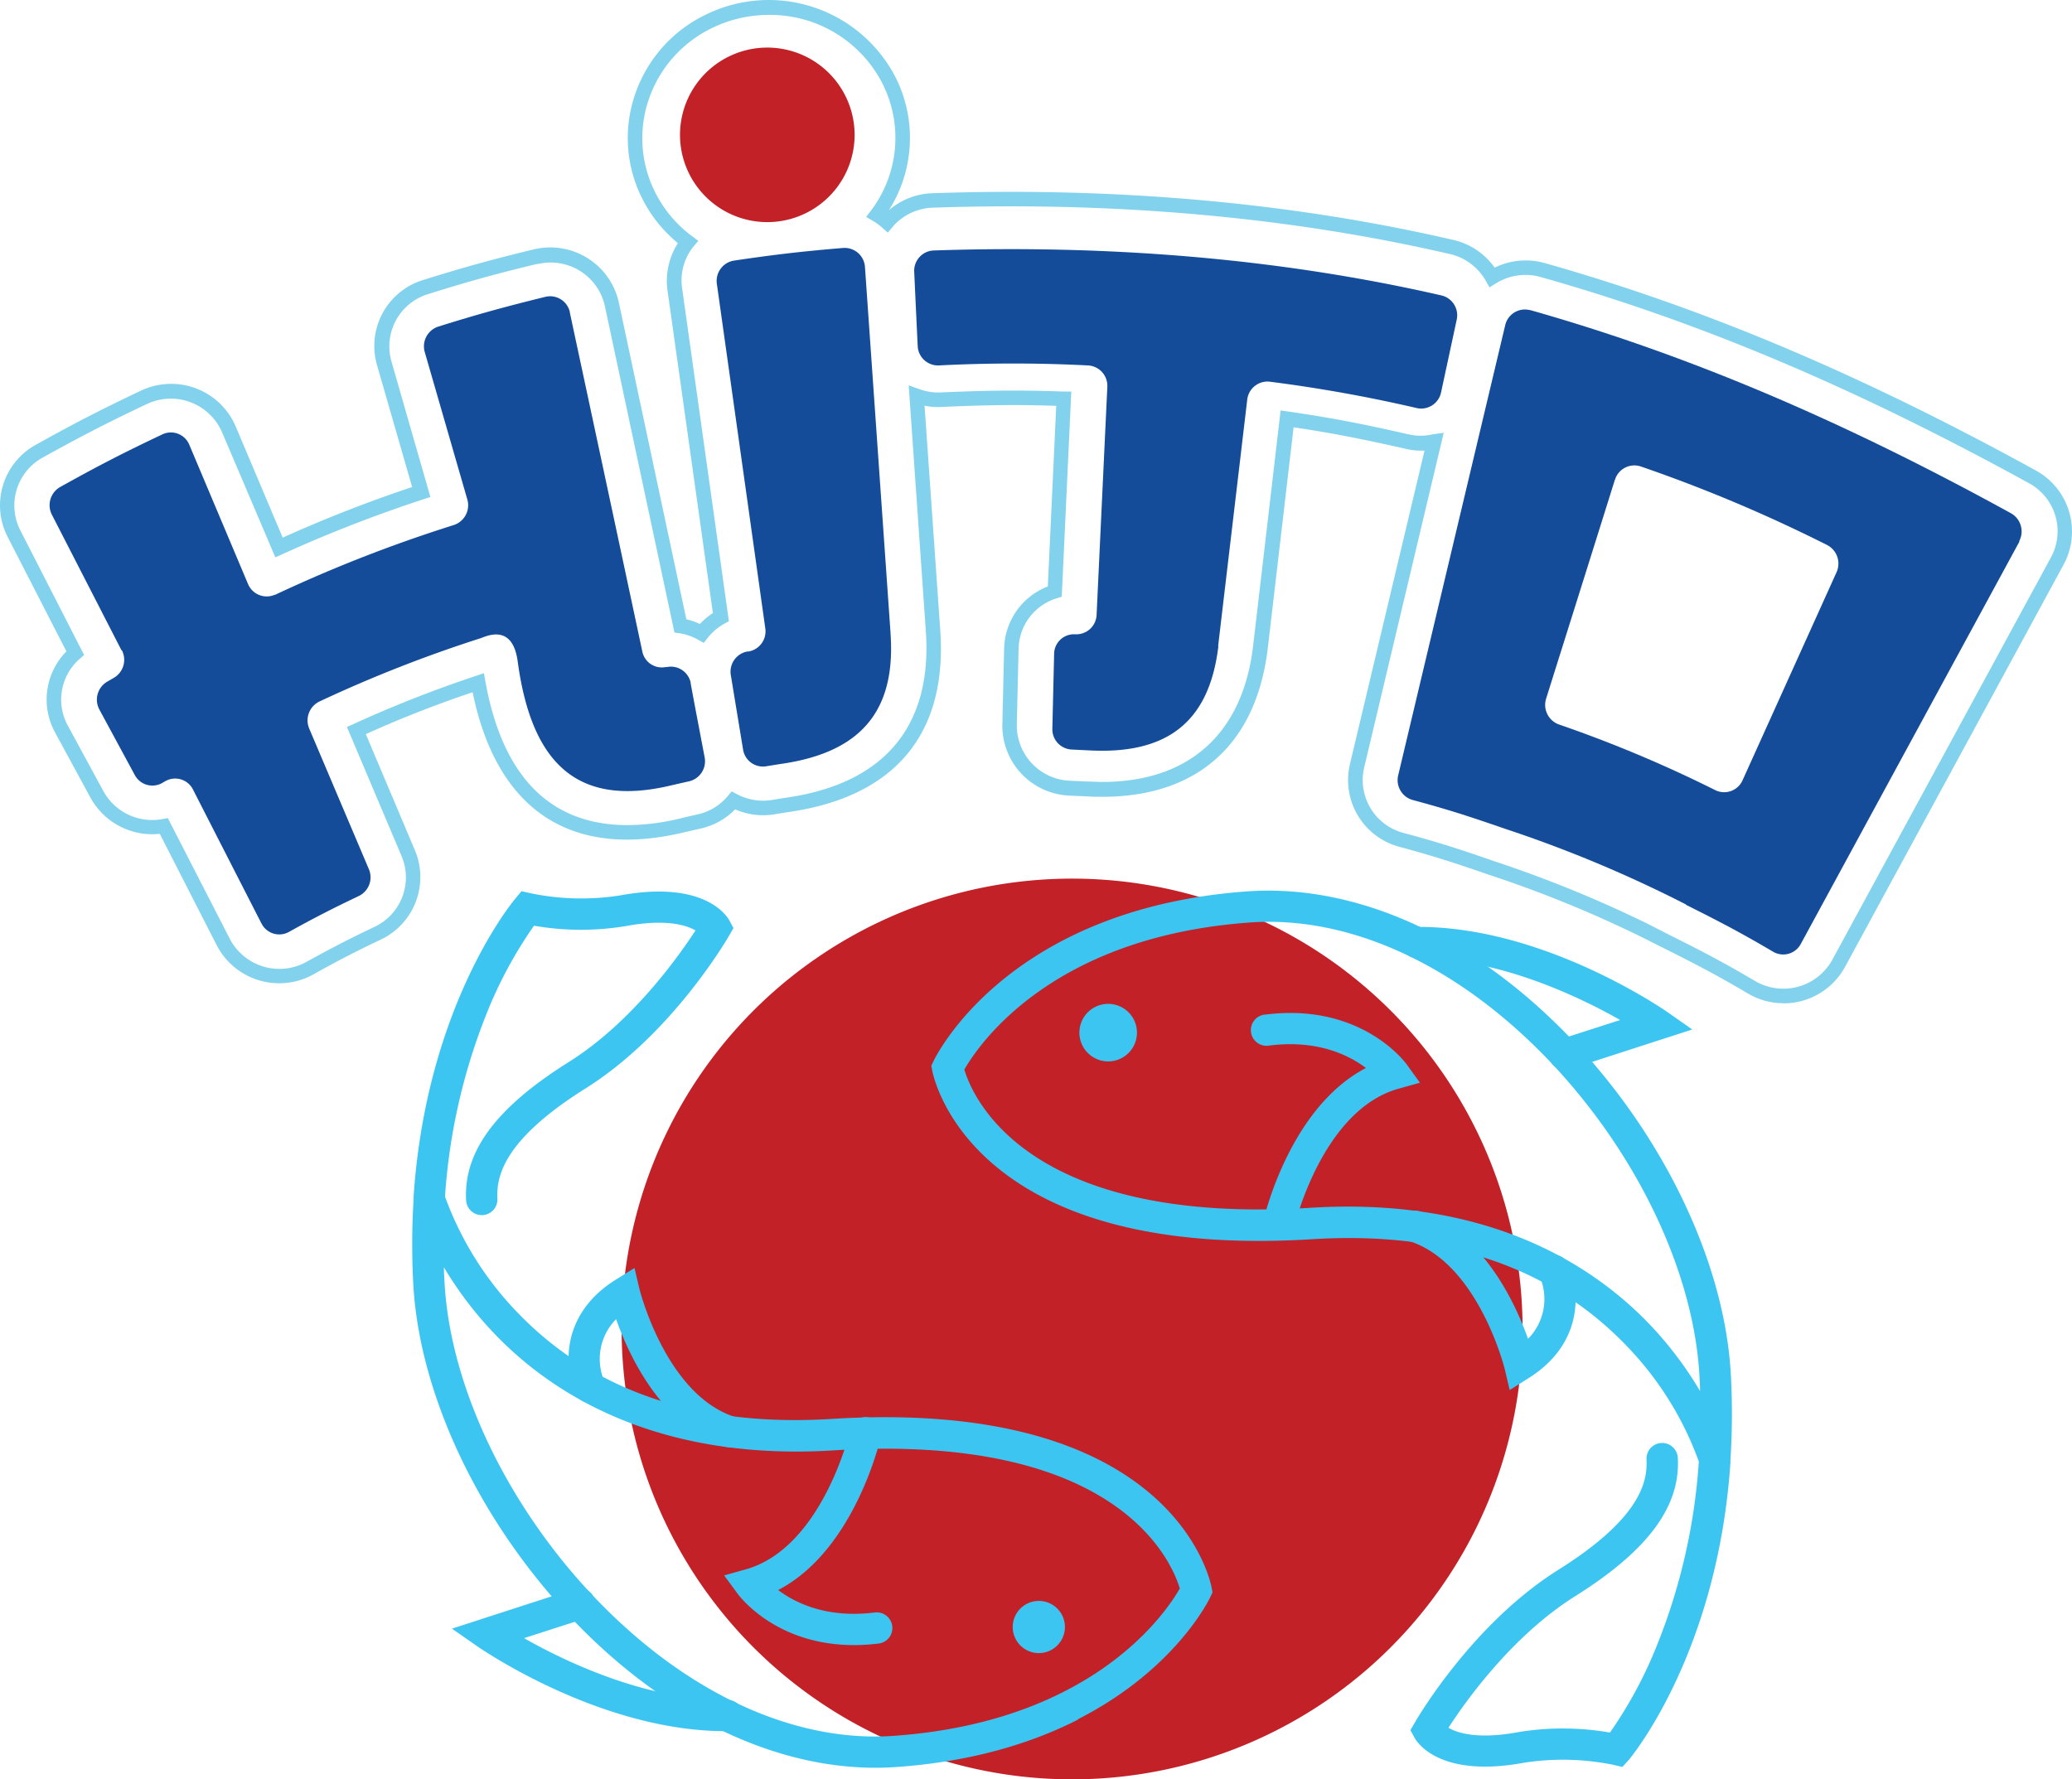
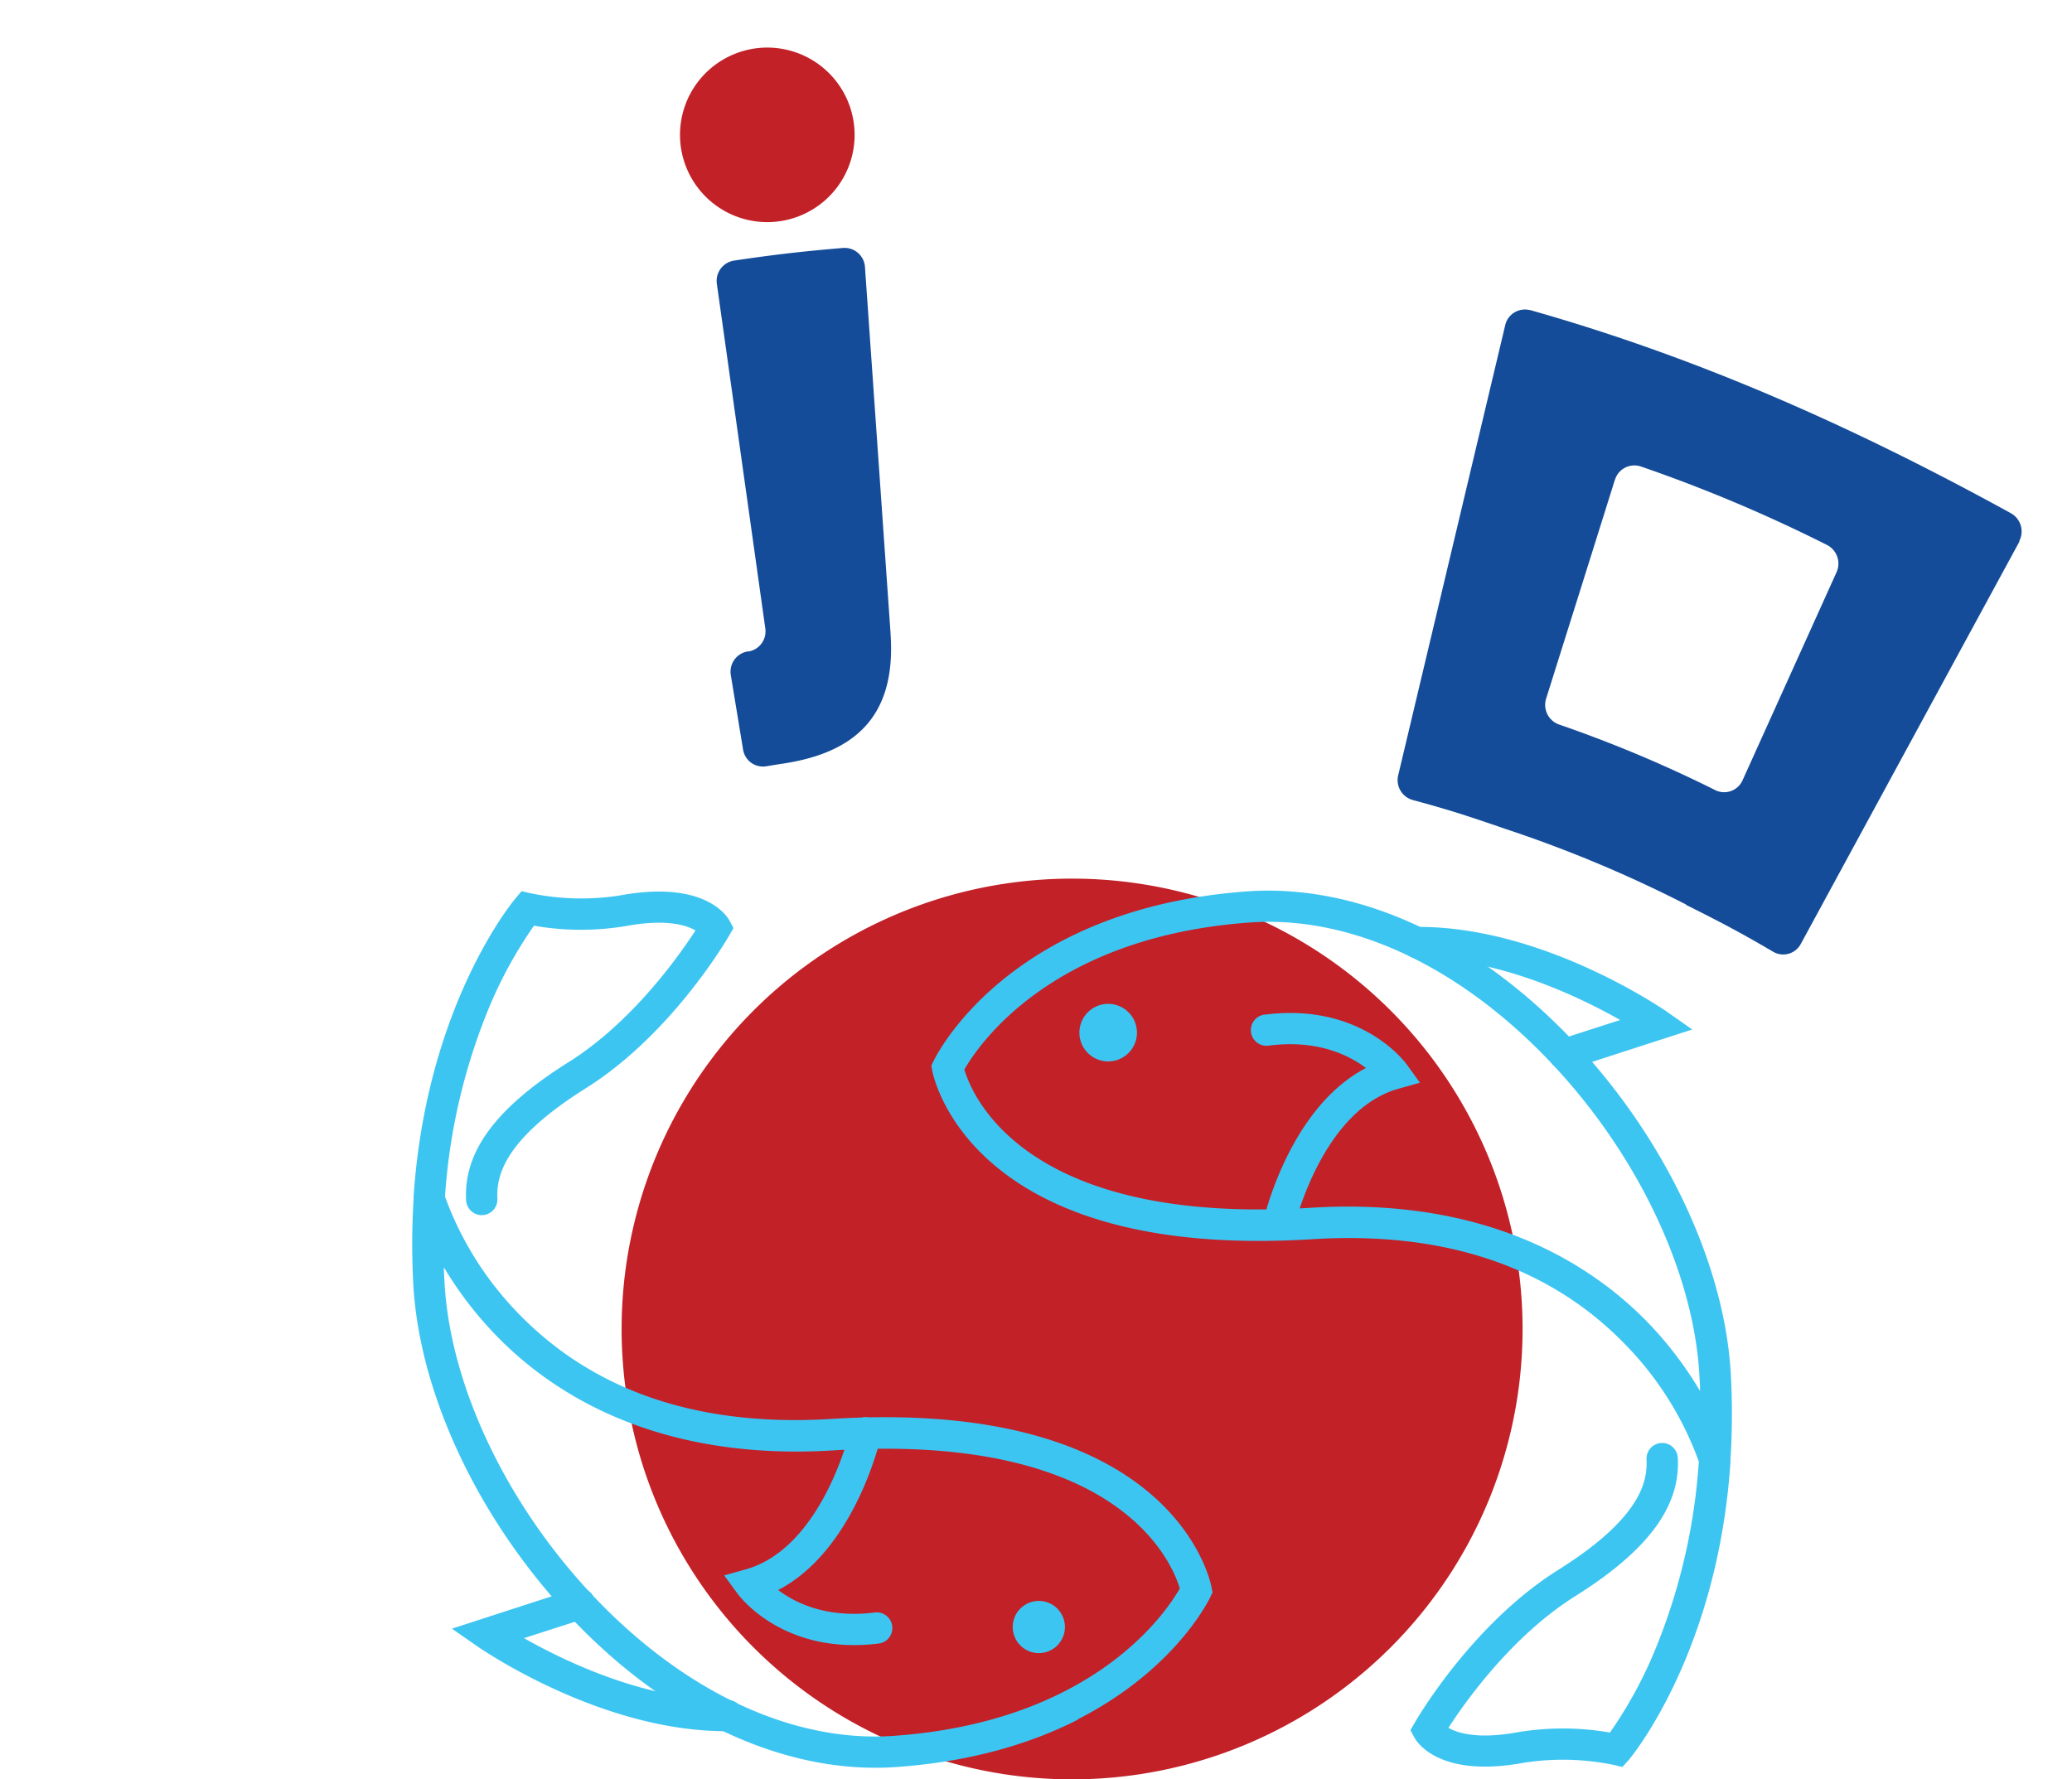
<svg xmlns="http://www.w3.org/2000/svg" viewBox="0 0 416.82 358.04">
  <defs>
    <style>.cls-1{fill:#82d2ed;}.cls-2{fill:#144c99;}.cls-3{fill:#c22128;}.cls-4{fill:#3dc5f2;}</style>
  </defs>
  <g id="Layer_2" data-name="Layer 2">
    <g id="Layer_1-2" data-name="Layer 1">
-       <path class="cls-1" d="M358.74,201.87a14.08,14.08,0,0,1-7.18-2c-5.73-3.37-9.68-5.5-16.9-9.1l-4.44-2.23A239.46,239.46,0,0,0,299.47,176c-7.47-2.6-11.65-3.9-17.9-5.59a13.9,13.9,0,0,1-10-16.67l15-63.07a13.49,13.49,0,0,1-3.74-.35c-8.84-2-14.94-3.2-22.6-4.34l-5.18,44.35c-2.26,19.34-14.09,30-33.3,30-1,0-2,0-3-.08l-3.59-.16a14.08,14.08,0,0,1-13.52-14.28l.36-15.43A13.76,13.76,0,0,1,210.79,118l1.69-36.34c-3.1-.1-5.86-.15-8.58-.15-4.34,0-8.81.12-14.52.38a12.91,12.91,0,0,1-3.39-.26l3.16,45.21c1.44,20.6-8.87,33.2-29.81,36.45-1.4.21-2.47.38-3.53.56a13.9,13.9,0,0,1-7.92-1,13.92,13.92,0,0,1-7,3.88l-3.59.82c-22.77,5.35-37.44-4.82-42.22-28.26a228.08,228.08,0,0,0-21.49,8.43l9.87,23.35a13.91,13.91,0,0,1-6.88,18c-5.08,2.42-8.63,4.24-13.54,7a14.16,14.16,0,0,1-19.45-5.88L32.14,167.78a14.17,14.17,0,0,1-13.92-7.24l-7.13-13.13a13.8,13.8,0,0,1,2.27-16.34L1.52,108a13.91,13.91,0,0,1,5.7-18.51c7.83-4.36,13.17-7.11,21.14-10.89a14.45,14.45,0,0,1,6.06-1.36,14.09,14.09,0,0,1,13,8.58l9.45,22.36A276.38,276.38,0,0,1,82.91,98L75.85,73.49a13.87,13.87,0,0,1,9.31-17.16c8.26-2.58,13.87-4.13,22.22-6.15a14.51,14.51,0,0,1,3.34-.39,14.11,14.11,0,0,1,13.77,11.07l13.58,63.75a14.44,14.44,0,0,1,2.73.94,14.79,14.79,0,0,1,2.61-2.19l-9.14-65a14,14,0,0,1,2.11-9.43A27.64,27.64,0,0,1,129.22,40a27,27,0,0,1-1.47-21A27.71,27.71,0,0,1,142.12,2.88a28.7,28.7,0,0,1,38,12.6,27.09,27.09,0,0,1-1.32,26.84,14,14,0,0,1,8.77-3.44c37.11-1.28,72.5,1.91,104.88,9.42a14,14,0,0,1,8.23,5.55,14.18,14.18,0,0,1,10.06-.92C343,62.06,374.39,75.33,409.6,94.7a14,14,0,0,1,5.57,18.84l-44,81a14.06,14.06,0,0,1-12.41,7.35M290.43,87.08l-16,67.35a11,11,0,0,0,7.92,13.17c6.32,1.71,10.55,3,18.09,5.64a244.68,244.68,0,0,1,31.09,12.68L336,188.2c7.27,3.63,11.27,5.78,17.06,9.19a11.24,11.24,0,0,0,15.54-4.26l44-81a11,11,0,0,0-4.4-14.88C373.19,78,342,64.8,309.93,55.74a11.3,11.3,0,0,0-9,1.28l-1.29.8-.75-1.32a11.17,11.17,0,0,0-7.13-5.36c-32.14-7.45-67.27-10.61-104.12-9.35a11.18,11.18,0,0,0-7.75,3.49l-.18.22-1.12,1.31-1.12-1a12.11,12.11,0,0,0-1.83-1.34l-1.4-.82,1-1.31a24.24,24.24,0,0,0,2.27-25.55A25.37,25.37,0,0,0,154.63,3a25.91,25.91,0,0,0-11.24,2.57A24.84,24.84,0,0,0,130.51,20a24.16,24.16,0,0,0,1.32,18.75,24.69,24.69,0,0,0,7.43,8.8l1.22.91-1,1.18A10.86,10.86,0,0,0,137.22,58l9.41,67-.89.49a11.28,11.28,0,0,0-3.39,2.87l-.77,1-1.08-.6a11.23,11.23,0,0,0-3.82-1.34l-1-.14-14-65.7a11.16,11.16,0,0,0-13.31-8.49l-.25,0c-8.29,2-13.85,3.53-22,6.09a11,11,0,0,0-7.37,13.56L86.58,100l-1.33.44a276.84,276.84,0,0,0-28.5,11.1l-1.36.61L44.68,87a11.23,11.23,0,0,0-14.75-5.87l-.37.16c-7.91,3.74-13.2,6.47-21,10.8a11,11,0,0,0-4.48,14.61l12.84,25.1-.86.75A10.89,10.89,0,0,0,13.64,146l7.13,13.13A11.18,11.18,0,0,0,30.62,165a10.19,10.19,0,0,0,2.06-.19l1.08-.2,12.46,24.28a11.25,11.25,0,0,0,15.17,4.8l.25-.14c5-2.76,8.56-4.61,13.7-7.05a11,11,0,0,0,5.45-14.22l-11-26,1.31-.59A247.67,247.67,0,0,1,95.74,136l1.61-.54.3,1.67c3.45,19.18,13.07,28.9,28.61,28.9a45.4,45.4,0,0,0,10.38-1.3c1.44-.34,2.54-.6,3.62-.84a10.93,10.93,0,0,0,6.17-3.74l.76-.91,1.05.55a11.12,11.12,0,0,0,7.11,1.17c1.06-.18,2.15-.35,3.57-.57,19.2-3,28.65-14.51,27.33-33.36l-3.45-49.5,2.11.76a11.14,11.14,0,0,0,4.31.68c5.75-.26,10.27-.38,14.65-.38,3.18,0,6.41.06,10.16.2h1.48l-1.92,41.28-1,.31a10.87,10.87,0,0,0-7.68,10l-.36,15.43a11.14,11.14,0,0,0,10.71,11.29l3.62.16c1,0,1.9.08,2.81.08,17.54,0,28.33-9.74,30.4-27.41l5.53-47.34,1.49.21c8.46,1.23,14.82,2.44,24.31,4.61a10.55,10.55,0,0,0,4.71,0Z" />
      <path class="cls-2" d="M179.15,127.53c1.09,15.61-6.09,23.7-21.37,26.08-1.46.22-2.56.4-3.65.58a4.05,4.05,0,0,1-4.65-3.38v0c-.9-5.47-1.56-9.47-2.46-14.95a4.13,4.13,0,0,1,3.33-4.77h.24a4.11,4.11,0,0,0,3.36-4.68q-4.86-34.63-9.74-69.28a4.14,4.14,0,0,1,3.43-4.69c8.2-1.22,13.75-1.86,22-2.55A4.11,4.11,0,0,1,174,53.67v0l5.16,73.87" />
      <path class="cls-3" d="M162.11,42.89a17.56,17.56,0,1,1,8-23.51,17.55,17.55,0,0,1-8,23.51" />
-       <path class="cls-2" d="M245.1,130c-1.82,15.36-10.38,21.77-25.79,21l-3.71-.18a4.08,4.08,0,0,1-3.9-4.19l.36-15.26a4,4,0,0,1,4.2-3.74h.12a4.08,4.08,0,0,0,4.22-3.91c.83-17.67,1.33-28.22,2.16-45.89a4.11,4.11,0,0,0-3.89-4.3,293.33,293.33,0,0,0-30,0,4.09,4.09,0,0,1-4.26-3.9c-.26-5.47-.45-9.47-.7-14.93a4.09,4.09,0,0,1,3.86-4.3h.05c34.18-1.16,68.83,1.4,102.22,9.06a4.1,4.1,0,0,1,3,4.88c-1.15,5.37-2,9.29-3.15,14.64a4.08,4.08,0,0,1-4.84,3.14h0a295.58,295.58,0,0,0-29.56-5.31,4.1,4.1,0,0,0-4.58,3.55v0c-2.22,18.84-3.49,29.55-5.86,49.63" />
      <path class="cls-2" d="M406.27,108.92q-22,40.5-44,81a4,4,0,0,1-5.4,1.68l-.18-.1c-6.14-3.61-10.28-5.82-17.52-9.43V182a257.49,257.49,0,0,0-36.42-15.24c-7.53-2.61-11.91-4-18.57-5.79a4.15,4.15,0,0,1-2.9-5q10.77-45.3,21.53-90.58a4.07,4.07,0,0,1,4.9-3l.1,0c34.2,9.68,65.59,23.76,96.74,40.89a4.19,4.19,0,0,1,1.62,5.66M324.88,96.48c-5.32,17-8.51,27.1-13.85,44.1a4.19,4.19,0,0,0,2.56,5.19A259.28,259.28,0,0,1,345.08,159a4.05,4.05,0,0,0,5.42-1.89.37.37,0,0,0,.05-.11l18.91-41.87a4.21,4.21,0,0,0-1.94-5.48A301,301,0,0,0,330.1,93.87a4.08,4.08,0,0,0-5.18,2.54s0,.08,0,.12" />
      <path class="cls-3" d="M288.29,321.62a90.62,90.62,0,1,1-18.42-126.83,90.61,90.61,0,0,1,18.42,126.83" />
      <path class="cls-4" d="M216.88,346c-9.15,4.67-21.09,8.45-36.47,9.55-19.23,1.39-39.78-6.64-57.86-22.6-22.61-20-38.09-49.3-39.42-74.74a149.38,149.38,0,0,1,.08-17.06,4,4,0,0,1,0-.49c2.57-38,19.64-58.87,20.47-59.86l1.24-1.48,1.88.43a50.23,50.23,0,0,0,17.84.44c17.12-3.18,21.62,4.18,22.08,5l.83,1.55-.87,1.52c-.47.81-11.58,19.89-28.84,30.72-16.49,10.35-18,17.64-17.78,22.23a3.15,3.15,0,0,1-6.29.35c-.56-9.82,6-18.69,20.72-27.91,12.7-8,22.09-21.29,25.42-26.43-1.86-1.08-6-2.38-14.12-.86a55,55,0,0,1-18.37-.09A86.76,86.76,0,0,0,98,203.68a120.79,120.79,0,0,0-8.48,37.09,66,66,0,0,0,14.91,23.67c15.22,15.63,36.37,22.72,62.86,21.07,68.51-4.26,76.15,32.35,76.44,33.91l.19,1-.44.93c-.4.85-7.26,14.72-26.65,24.6M89.3,255c0,1,.07,1.94.12,2.92,1.25,23.83,15.89,51.44,37.3,70.35,16.8,14.83,35.71,22.3,53.24,21,39.92-2.88,54.56-24.69,57.38-29.64-1.66-5.53-12.48-31.34-69.61-27.79-35.56,2.21-56.6-11.4-68-23.2A74.36,74.36,0,0,1,89.3,255" />
-       <path class="cls-4" d="M148.16,290.86a3.13,3.13,0,0,1-2.42.18c-12.68-4.18-19.19-18.22-21.8-25.6a11.39,11.39,0,0,0-2.41,12.39A3.14,3.14,0,0,1,120,282h0a3.15,3.15,0,0,1-4.18-1.55c-2.23-4.82-3.39-15.84,8.12-23l3.7-2.31,1,4.24c.05.21,5.31,21.16,19.06,25.69a3.14,3.14,0,0,1,.45,5.8" />
      <path class="cls-4" d="M147.68,348a3,3,0,0,1-1.41.34c-25.17.14-49.14-16.33-50.15-17l-5.21-3.63,24.7-8a3.15,3.15,0,0,1,1.94,6l-12.14,3.91c8.31,4.71,24.57,12.52,40.82,12.43a3.15,3.15,0,0,1,3.26,3,3.12,3.12,0,0,1-1.81,3" />
      <path class="cls-4" d="M177.8,330.38a2.73,2.73,0,0,1-1,.32c-19.21,2.41-28.07-9.54-28.44-10.05L145.68,317l4.35-1.22c15.42-4.33,21-27.86,21-28.09a3.15,3.15,0,0,1,6.18,1.23.85.85,0,0,1,0,.17c-.23,1-5.38,22.9-20.67,30.85,3.42,2.58,9.75,5.74,19.44,4.52a3.15,3.15,0,0,1,1.82,5.93" />
      <path class="cls-4" d="M214.22,327.08a5.25,5.25,0,1,1-5.54-4.94h0a5.25,5.25,0,0,1,5.54,4.93h0" />
      <path class="cls-4" d="M326.37,355.54l-1.88-.44a50.92,50.92,0,0,0-17.84-.42c-17.12,3.18-21.63-4.18-22.08-5l-.84-1.54.88-1.52c.46-.81,11.58-19.89,28.84-30.72,16.48-10.35,18-17.64,17.78-22.22a3.15,3.15,0,0,1,6.29-.36c.56,9.82-6,18.69-20.72,27.91-12.71,8-22.1,21.29-25.42,26.43,1.86,1.08,6,2.38,14.12.86a55.25,55.25,0,0,1,18.37.1,86.57,86.57,0,0,0,9.41-17.44,120.36,120.36,0,0,0,8.47-37.09,65.55,65.55,0,0,0-14.91-23.67c-15.21-15.63-36.36-22.72-62.86-21.07-68.5,4.26-76.14-32.35-76.44-33.91l-.19-1,.45-.93c.59-1.25,15.16-30.7,63.11-34.15C270.15,178,290.69,186,308.77,202c22.62,20,38.1,49.31,39.43,74.74a147.11,147.11,0,0,1-.09,17.06,4,4,0,0,1,0,.49c-2.57,38-19.64,58.87-20.47,59.86ZM194,215.23c1.65,5.53,12.47,31.34,69.6,27.8,35.56-2.22,56.61,11.39,68,23.19A74.63,74.63,0,0,1,342,279.9c0-1-.07-1.94-.12-2.92-1.25-23.83-15.89-51.44-37.31-70.35-16.8-14.83-35.7-22.3-53.23-21-39.93,2.88-54.56,24.69-57.38,29.64" />
-       <path class="cls-4" d="M303.7,279.7l-1-4.24c-.05-.21-5.31-21.16-19.06-25.69a3.16,3.16,0,0,1,2-6h0C298.22,248,304.77,262,307.39,269.4A11.39,11.39,0,0,0,309.8,257a3.15,3.15,0,0,1,5.62-2.84,2,2,0,0,1,.1.21c2.22,4.82,3.39,15.84-8.12,23Z" />
      <path class="cls-4" d="M340.42,207.15l-24.7,8a3.15,3.15,0,0,1-1.94-6h0l12.14-3.91c-8.31-4.71-24.57-12.52-40.82-12.43a3.15,3.15,0,0,1,0-6.3c25.17-.14,49.13,16.34,50.14,17Z" />
      <path class="cls-4" d="M258.61,249.26a3.15,3.15,0,0,1-4.49-3.51c.23-1,5.38-22.9,20.67-30.85-3.42-2.58-9.75-5.74-19.44-4.52a3.15,3.15,0,1,1-.91-6.23l.13,0c19.2-2.41,28.07,9.54,28.44,10.06l2.63,3.65-4.34,1.22c-15.42,4.34-21,27.86-21,28.09a3.12,3.12,0,0,1-1.65,2.11" />
      <path class="cls-4" d="M217.14,207.75a5.79,5.79,0,1,1,0,.07v-.07" />
-       <path class="cls-2" d="M24.44,130.85l-14-27.28A4.21,4.21,0,0,1,12.09,98c7.62-4.25,12.78-6.91,20.54-10.58A4,4,0,0,1,38,89.31a2.72,2.72,0,0,1,.11.25L49.89,117.5a4.07,4.07,0,0,0,5.32,2.2l.1,0a286.77,286.77,0,0,1,36-14.06A4.19,4.19,0,0,0,94,100.46L85.45,70.85a4.17,4.17,0,0,1,2.71-5.13c8-2.51,13.47-4,21.58-6a4.07,4.07,0,0,1,4.88,3s0,.08,0,.11q7.31,34.11,14.58,68.2a4,4,0,0,0,4.67,3.2l.16,0h.09a4.07,4.07,0,0,1,4.82,3.13s0,.1,0,.14c1,5.44,1.78,9.42,2.81,14.88a4.14,4.14,0,0,1-3.12,4.83c-1.11.25-2.23.5-3.71.85-17.76,4.18-27.85-3.19-30.78-25-.94-6.82-5.16-5.58-7.3-4.69a269.89,269.89,0,0,0-32.57,12.78,4.22,4.22,0,0,0-2.07,5.44l12,28.29a4.17,4.17,0,0,1-2,5.4c-5.25,2.5-9,4.42-14.1,7.25A4,4,0,0,1,52.7,186c0-.06-.07-.13-.11-.2-5.21-10.18-8.55-16.72-13.75-26.9a4,4,0,0,0-5.34-1.84l-.28.14-.54.32a4,4,0,0,1-5.47-1.41l-.11-.19L20,142.79a4.2,4.2,0,0,1,1.52-5.6l1.4-.81a4.19,4.19,0,0,0,1.6-5.53" />
    </g>
  </g>
</svg>